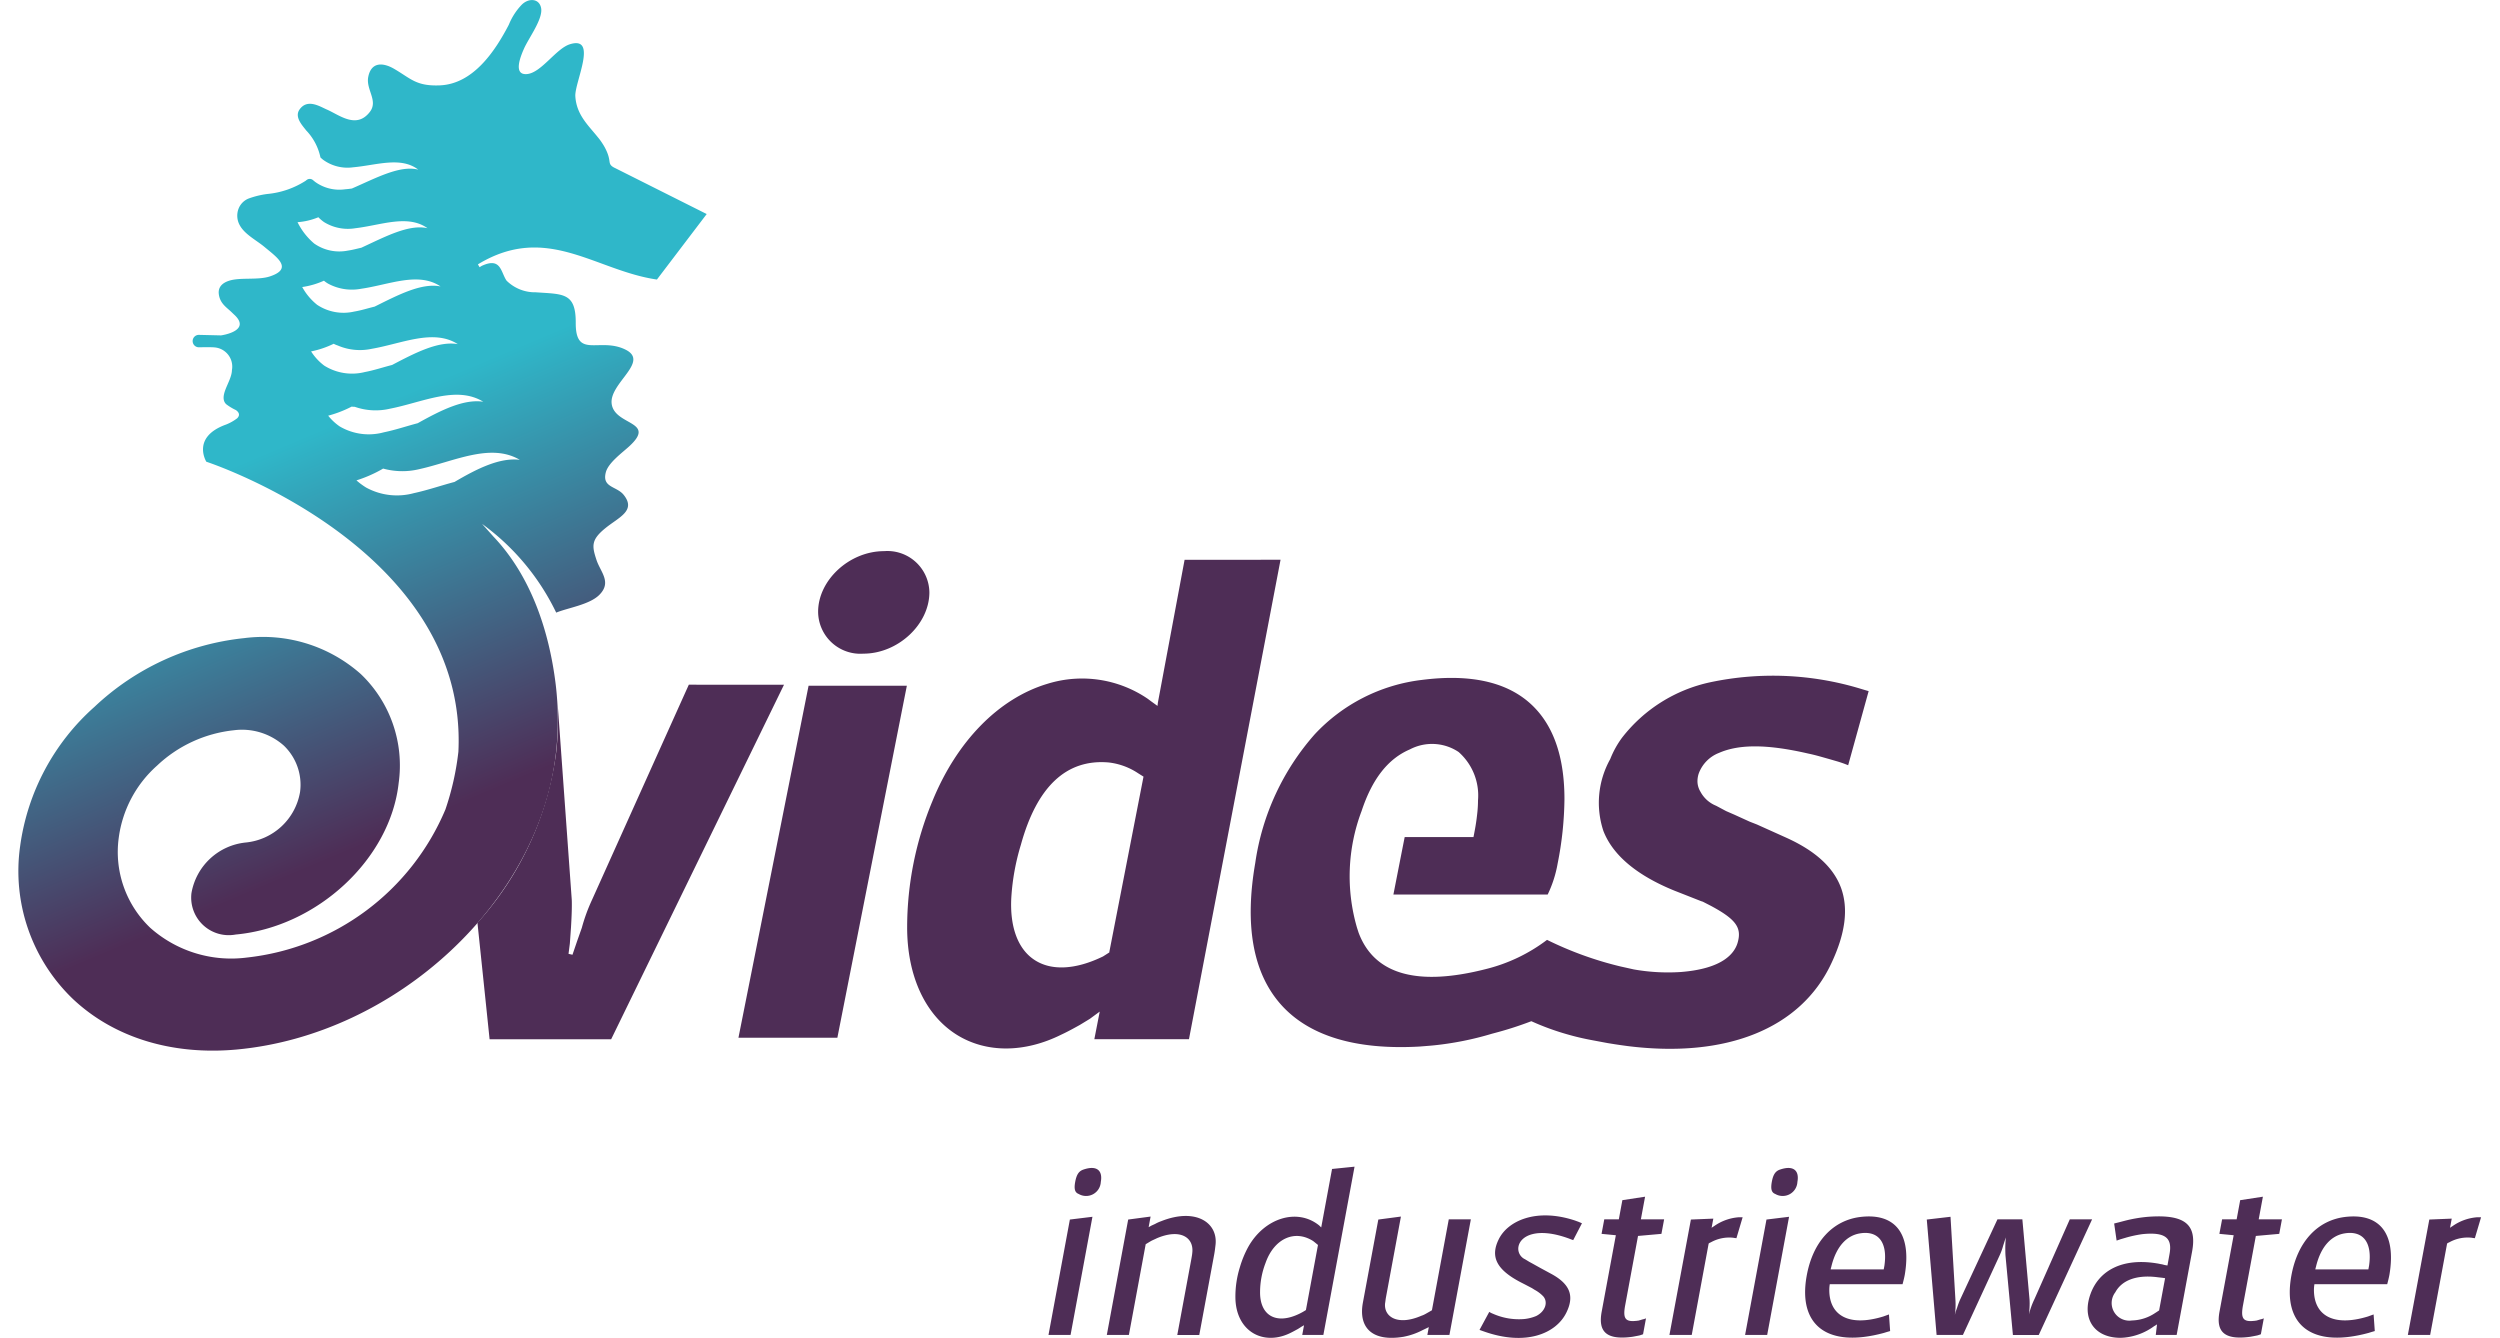
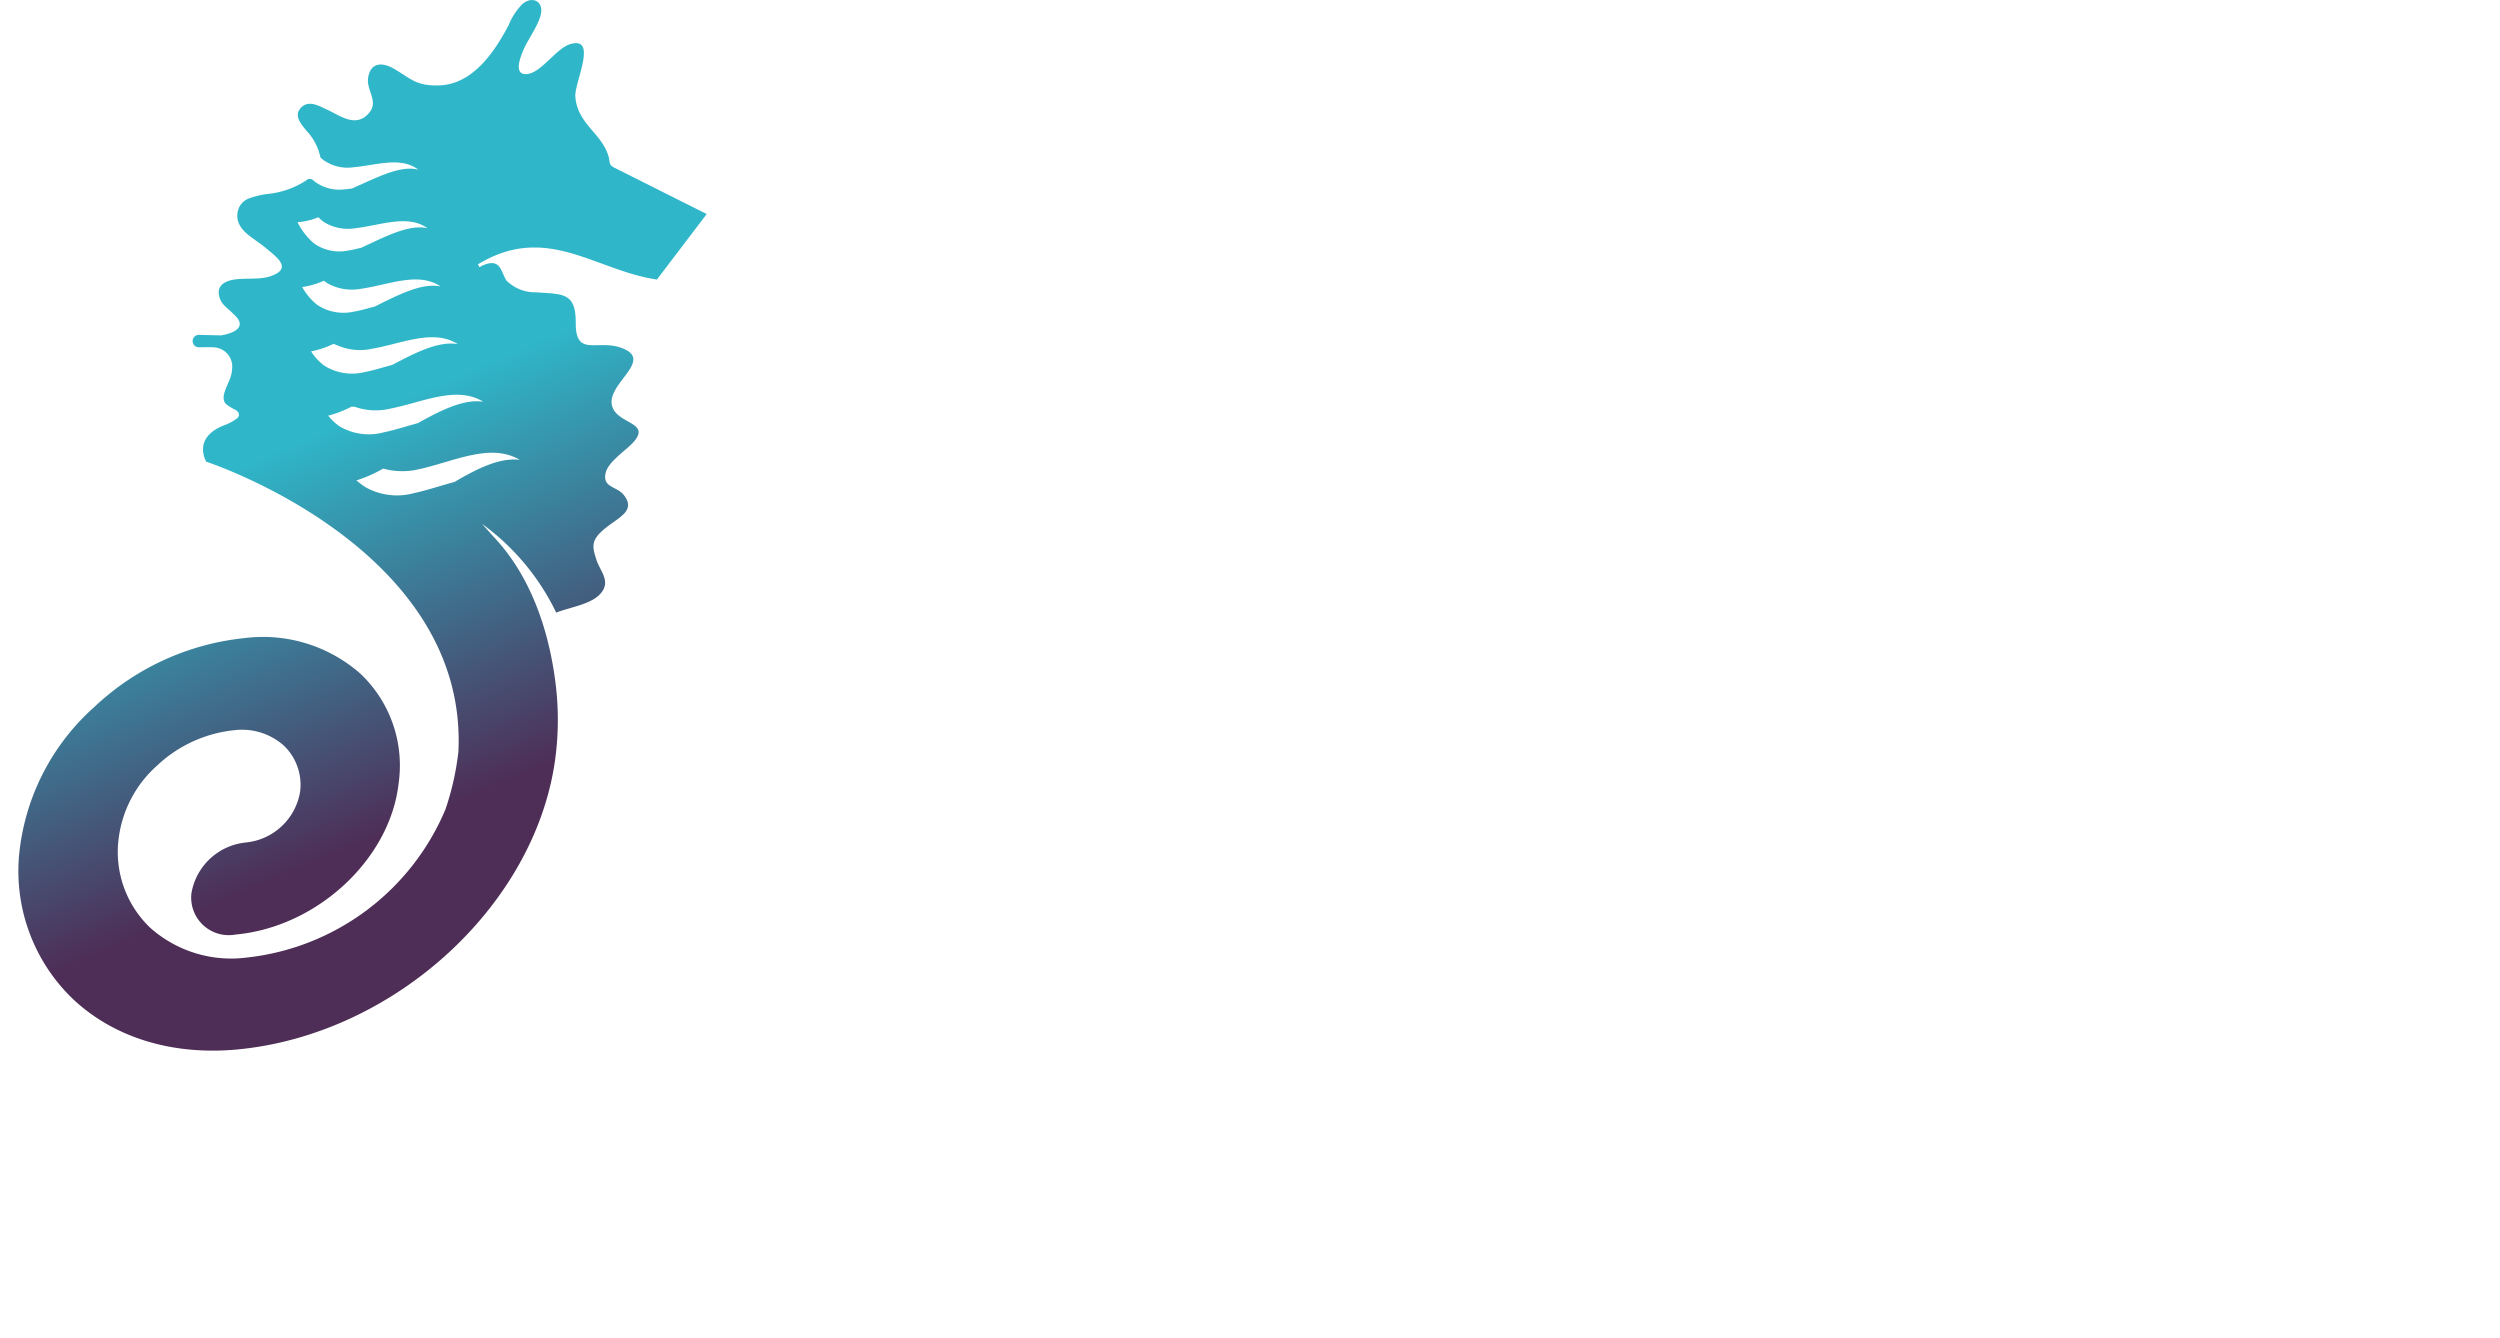
<svg xmlns="http://www.w3.org/2000/svg" xmlns:xlink="http://www.w3.org/1999/xlink" viewBox="0 0 208.643 113.367" width="256" height="137">
  <defs />
  <defs>
    <linearGradient id="a" x1=".466" x2=".571" y1=".401" y2=".782" gradientUnits="objectBoundingBox">
      <stop offset="0" stop-color="#2fb7c9" />
      <stop offset="1" stop-color="#4e2d56" />
    </linearGradient>
    <linearGradient id="b" x1="40059.09" x2="40590.414" y1="-11220.307" y2="-7753.589" xlink:href="#a" />
  </defs>
  <g fill="#4e2d56">
-     <path d="M89.058 103.339l1.913-.234-1.855 10.014h-1.87zm1.121-4.225c1.17-.41 1.676.078 1.5 1.038a1.248 1.248 0 01-1.88 1.017c-.3-.117-.406-.391-.29-1.017s.306-.901.67-1.038zM93.999 103.339l1.9-.253-.166.9.244-.137.3-.136a3.248 3.248 0 01.52-.235c2.9-1.154 4.8.1 4.607 1.977-.031.273-.065.566-.116.84l-1.265 6.826h-1.864l1.186-6.4c.035-.2.072-.392.088-.587.136-1.272-1.012-2.054-3-1.213-.154.078-.3.137-.458.215-.177.1-.334.2-.492.293l-1.424 7.687h-1.87zM110.082 105.492l-1.022 5.516a4.952 4.952 0 01-.555.313c-1.968.958-3.372.157-3.33-1.9a6.918 6.918 0 01.465-2.406c.719-2.054 2.46-2.856 4.026-1.858.157.118.293.236.416.335zm.275-1.487c-.07-.059-.118-.117-.186-.176-1.854-1.486-4.638-.627-6.014 1.858a8.587 8.587 0 00-.69 1.683 8.361 8.361 0 00-.382 2.6c.044 2.875 2.414 4.146 4.748 2.935.2-.1.375-.2.551-.294l.338-.215.178-.1-.152.821h1.79l2.642-14.258-1.906.194zM115.194 103.339l1.916-.253-1.268 6.845c-.034.176-.042.333-.075.508-.114 1.154 1.077 1.917 3.068 1.056a1.963 1.963 0 00.39-.176c.177-.1.355-.2.512-.294l1.428-7.706h1.871l-1.817 9.8h-1.87l.123-.665-.24.118-.285.136a5.86 5.86 0 01-1.636.568c-2.626.43-3.817-.764-3.423-2.9zM124.596 111.162a1.449 1.449 0 00.309.157 5.415 5.415 0 002.662.449 3.577 3.577 0 001-.253c.788-.392 1.037-1.194.59-1.683a2.93 2.93 0 00-.661-.508c-.109-.057-.213-.137-.323-.195l-.562-.294-.308-.157c-2.161-1.114-2.61-2.229-1.909-3.657.771-1.585 3.2-2.68 6.464-1.6l.316.116.276.118-.742 1.428c-.112-.04-.224-.078-.316-.118-2.736-1.017-4.151-.253-4.321.666a.982.982 0 00.557 1.074l.358.217.252.137.7.39.905.49c1.627.88 1.975 1.9 1.276 3.305-.861 1.741-3.414 2.856-7.014 1.565l-.336-.118zM134.341 103.32h1.233l.3-1.623 1.925-.294-.356 1.917h1.97l-.229 1.232-1.983.176-1.087 5.868c-.207 1.115-.006 1.428.927 1.329.06 0 .124-.02.182-.02l.147-.039.19-.059.166-.04.15-.057-.249 1.349-.171.059-.127.039c-.186.039-.392.078-.618.118-2.2.293-2.905-.431-2.589-2.132l1.2-6.475-1.211-.117zM141.681 103.338l1.9-.077-.146.782a1.6 1.6 0 01.2-.137 4.149 4.149 0 012.131-.763h.3l-.528 1.779c-.1-.02-.176-.02-.252-.039a3.192 3.192 0 00-1.922.39.591.591 0 00-.178.1l-1.434 7.746h-1.89zM148.085 103.339l1.914-.234-1.855 10.014h-1.871zm1.121-4.225c1.171-.41 1.678.078 1.5 1.038a1.249 1.249 0 01-1.881 1.017c-.3-.117-.4-.391-.288-1.017s.306-.901.666-1.038zM153.523 107.565c.022-.118.063-.235.082-.333.43-1.683 1.326-2.543 2.394-2.719 1.518-.255 2.375.7 2.079 2.737-.019.1-.036.2-.059.314zm6.094 1.251c.067-.254.138-.528.188-.8.6-3.579-.894-5.263-3.807-4.89-2.243.294-4 2.034-4.52 5.066-.7 4.088 1.742 6.063 6.559 4.753l.253-.078.274-.079-.1-1.408-.213.077-.277.1c-2.952.9-4.594-.117-4.565-2.307a2.936 2.936 0 01.04-.431zM163.68 103.105l.419 7.08a6.269 6.269 0 01-.05 1.232l.07-.273.126-.353a6.458 6.458 0 01.238-.645l3.175-6.826h2.11l.608 6.806a5.829 5.829 0 010 .665l-.022.332-.028.255a6.393 6.393 0 01.455-1.272l3.007-6.786h1.89l-4.521 9.8h-2.19l-.627-6.708c-.011-.157-.018-.334-.018-.764.007-.254.019-.528.05-.8l-.087.253-.144.45a4.938 4.938 0 01-.287.8l-3.124 6.768h-2.229l-.832-9.78zM181.863 108.307l-.508 2.738c-.111.059-.2.137-.314.2a3.683 3.683 0 01-1.99.645 1.493 1.493 0 01-1.407-2.386c.515-.959 1.713-1.526 3.617-1.272l.349.039zm.2-1.075l-.231-.039-.229-.06c-.156-.02-.287-.059-.423-.077-2.953-.49-4.907.606-5.627 2.562-.757 2.053.245 3.618 2.273 3.735a3.668 3.668 0 00.659-.02 5.077 5.077 0 002.446-.958 1.9 1.9 0 00.247-.156l-.106.9h1.77l1.307-7.062c.413-2.229-.5-3.187-3.71-2.953a12.193 12.193 0 00-1.97.333l-.523.137-.4.1.208 1.448.341-.117.4-.117a9.9 9.9 0 011.451-.313c1.985-.2 2.54.351 2.29 1.7zM186.693 103.32h1.233l.3-1.623 1.924-.294-.355 1.917h1.968l-.228 1.232-1.983.176-1.087 5.868c-.206 1.115 0 1.428.927 1.329.061 0 .124-.02.183-.02l.146-.039.19-.059.167-.04.149-.057-.25 1.349-.17.059-.126.039c-.187.039-.392.078-.619.118-2.2.293-2.9-.431-2.588-2.132l1.2-6.475-1.212-.117zM194.592 107.565c.021-.118.062-.235.081-.333.43-1.683 1.326-2.543 2.394-2.719 1.518-.255 2.375.7 2.079 2.737-.019.1-.038.2-.059.314zm6.092 1.251c.067-.254.138-.528.188-.8.6-3.579-.894-5.263-3.807-4.89-2.242.294-4 2.034-4.52 5.066-.7 4.088 1.741 6.063 6.56 4.753l.252-.078.274-.079-.1-1.408-.213.077-.277.1c-2.952.9-4.593-.117-4.565-2.307a2.945 2.945 0 01.04-.431zM204.251 103.338l1.9-.077-.145.782a1.661 1.661 0 01.2-.137 4.15 4.15 0 012.131-.763h.3l-.527 1.779c-.1-.02-.177-.02-.253-.039a3.192 3.192 0 00-1.922.39.572.572 0 00-.177.1l-1.436 7.746h-1.89z" />
-   </g>
+     </g>
  <g fill="#4e2d56">
-     <path d="M98.779 47.435c-.05.277-2.262 12.1-2.262 12.1l-.034.281-.53-.383s-.255-.188-.267-.2a9.872 9.872 0 00-8.561-1.281c-4.115 1.248-7.655 4.869-9.717 9.939a27.964 27.964 0 00-2.138 10.666c-.007 4.139 1.535 7.47 4.228 9.14 2.491 1.54 5.718 1.529 8.852-.035.516-.238 1.066-.543 1.549-.811l.851-.518.838-.616-.456 2.339h8.018c.052-.276 7.684-40.217 7.76-40.624zm-6.375 33.268l-.326.208-.2.127-.03.019h-.007c-2.321 1.125-4.38 1.22-5.8.27-1.4-.927-2.085-2.813-1.943-5.3a19.37 19.37 0 01.806-4.434c1.361-4.949 3.866-7.3 7.453-6.984a5.634 5.634 0 012.464.9l.477.3-2.892 14.832zM71.564 55.388c2.925 0 5.59-2.479 5.59-5.2a3.556 3.556 0 00-3.842-3.486c-2.923 0-5.586 2.449-5.586 5.14a3.58 3.58 0 003.838 3.546zM60.975 87.932h8.382c.054-.275 5.806-29.42 5.888-29.827h-8.327c-.056.273-5.862 29.419-5.943 29.827zM56.77 58.018c-.628 1.391-8.191 18.205-8.2 18.225a14.873 14.873 0 00-.866 2.372l-.393 1.112-.4 1.174-.335-.077.112-.87.1-1.407c.049-.824.069-1.41.069-1.861 0-.2 0-.365-.012-.517 0 0-.9-12.527-1.23-17.1a24.944 24.944 0 01-.083 4.665 26.734 26.734 0 01-6.673 14.459c.561 5.348 1.018 9.754 1.029 9.87h10.3c.093-.19 14.408-29.552 14.646-30.04zM144.061 63.798c1.724-.755 4.122-.737 7.539.05.632.13 1.189.3 1.783.466l.629.182a9.326 9.326 0 01.995.348l1.736-6.28c-.29-.084-.633-.187-.631-.187a25.572 25.572 0 00-12.771-.569 12.859 12.859 0 00-7.511 4.724 8.008 8.008 0 00-.985 1.791 7.591 7.591 0 00-.578 6.089c.8 2.058 2.825 3.756 6.006 5.053 0 0 2.232.877 2.226.877l.166.057h.013l.7.359c2.061 1.107 2.6 1.81 2.294 3.006-.249 1.033-1.3 2.321-4.852 2.6a16.613 16.613 0 01-3.975-.219l-1.148-.256a29.684 29.684 0 01-6.206-2.249 14.216 14.216 0 01-5.2 2.479c-5.8 1.479-9.419.451-10.753-3.051l-.009-.022-.136-.419a15.6 15.6 0 01.383-9.9c.9-2.724 2.239-4.433 4.089-5.225a4.047 4.047 0 014.135.22 4.916 4.916 0 011.642 4.1 10.166 10.166 0 01-.082 1.252c-.07.651-.172 1.193-.274 1.715l-.028.14h-5.828c-.054.256-.885 4.5-.958 4.871h13.073a9.989 9.989 0 00.842-2.614 29.222 29.222 0 00.58-5.467c0-3.36-.818-5.931-2.46-7.679-2.038-2.173-5.278-2.986-9.638-2.425a14.8 14.8 0 00-9.065 4.608 20.969 20.969 0 00-5.038 10.906c-.919 5.3-.186 9.336 2.18 11.994s6.337 3.863 11.756 3.556l.885-.071.292-.027a26.377 26.377 0 004.949-.989l.128-.034a30 30 0 003.136-1l.069-.025.065.028a21.725 21.725 0 002.94 1.073 22.215 22.215 0 002.181.513l1.123.211.177.032.62.1.481.071.561.077c8.392 1.056 14.688-1.492 17.263-6.99 1.209-2.556 1.47-4.656.827-6.425-.648-1.735-2.165-3.125-4.654-4.248l-2.471-1.112s-.6-.235-.609-.238l-1.291-.588-.71-.309-.849-.453a2.6 2.6 0 01-1.323-1.187 1.731 1.731 0 01-.255-.9 2.141 2.141 0 01.1-.621 2.973 2.973 0 011.724-1.769z" />
-   </g>
+     </g>
  <path fill="url(#a)" d="M381.375 271.074l4.219-5.55-7.756-3.893c-.512-.235-.446-.43-.511-.767a2.734 2.734 0 00-.113-.418 4.187 4.187 0 00-.443-.881 4.883 4.883 0 00-.409-.56c-.812-1.014-1.81-1.9-1.9-3.469-.066-1.171 1.944-5.145-.459-4.4-1.175.364-2.43 2.426-3.642 2.528-1.175.1-.563-1.453-.244-2.165.4-.9 1.6-2.489 1.449-3.407-.137-.823-1.022-.912-1.638-.313a5.314 5.314 0 00-1.1 1.7c-1.186 2.283-3.034 5.028-5.854 5.142-2 .078-2.439-.569-3.865-1.4-.98-.569-1.945-.572-2.193.676-.217 1.089.869 2.02.132 2.975-1.136 1.474-2.579.26-3.635-.2-.592-.254-1.653-.961-2.324 0-.441.64.239 1.339.559 1.758a4.721 4.721 0 011.217 2.3c.073.067.147.135.223.194a3.508 3.508 0 002.555.638c1.952-.172 4.037-.938 5.508.2-1.561-.4-3.613.73-5.624 1.6-.191.028-.379.049-.571.064a3.5 3.5 0 01-2.553-.635c-.042-.034-.085-.073-.126-.109l-.006.006a.419.419 0 00-.557-.063c-.021.015-.04.028-.052.039a.178.178 0 00-.025.024 7.247 7.247 0 01-3.274 1.136 7.3 7.3 0 00-1.589.387 1.521 1.521 0 00-.842.843 1.659 1.659 0 00.1 1.428c.432.785 1.449 1.285 2.113 1.849.22.183.469.38.7.582.765.665 1.315 1.38-.276 1.9-1 .327-2.492.06-3.434.359-.506.159-.975.49-.88 1.16.111.79.662 1.1 1.1 1.527.085.084.171.164.26.248 1.342 1.307-1.016 1.678-1.176 1.7l-1.9-.045a.527.527 0 000 1.053l.618-.01c-.124 0 .583 0 .661.015a1.634 1.634 0 011.545 1.934c-.012.822-.858 1.819-.68 2.548a.679.679 0 00.2.34 4.576 4.576 0 00.818.494c.434.308.222.585.1.7a3.923 3.923 0 01-.934.525c-2.967 1.065-1.672 3.151-1.672 3.151.094.03 22.189 7.29 21.359 24.566a23.24 23.24 0 01-1.1 4.9 20.7 20.7 0 01-16.83 12.548 10.327 10.327 0 01-8.187-2.526 8.876 8.876 0 01-2.659-7.661 9.912 9.912 0 013.238-6.074 11.18 11.18 0 016.521-3 5.335 5.335 0 014.224 1.3 4.594 4.594 0 011.373 3.949 5.174 5.174 0 01-4.588 4.262 5.2 5.2 0 00-4.611 4.284 3.183 3.183 0 003.746 3.515c6.9-.633 13.1-6.392 13.81-12.832a10.712 10.712 0 00-3.208-9.241 12.491 12.491 0 00-9.881-3.043 21.752 21.752 0 00-12.687 5.825 19.253 19.253 0 00-6.3 11.82 15.013 15.013 0 004.494 12.951c3.463 3.251 8.381 4.765 13.847 4.265 13.529-1.245 25.672-12.532 27.068-25.158a24.966 24.966 0 00-.02-5.733c-.561-4.646-2.136-9.268-5.291-12.584l-.956-1.069a20.014 20.014 0 016.285 7.522c.982-.408 2.846-.673 3.67-1.521 1.045-1.071.087-1.908-.256-2.938-.392-1.187-.463-1.705.732-2.682 1.145-.939 2.661-1.487 1.564-2.846-.6-.74-1.863-.6-1.5-1.923.222-.8 1.379-1.633 1.97-2.176 2.373-2.169-1.249-1.746-1.481-3.615-.217-1.743 3.281-3.573 1.14-4.6-2.18-1.052-4.2.835-4.184-2.252.011-2.578-1.065-2.425-3.379-2.59a3.427 3.427 0 01-2.481-.985c-.5-.719-.459-2.025-2.114-1.25l-.179.113c0-.04-.13-.207-.129-.25 5.824-3.533 9.935.533 15.16 1.291zm-28.687-5.279a3.31 3.31 0 00.48.41 3.841 3.841 0 002.66.52c2.157-.251 4.434-1.2 6.107 0-1.584-.359-3.6.728-5.605 1.653-.379.085-.76.19-1.144.244a3.7 3.7 0 01-2.853-.6 5.621 5.621 0 01-1.411-1.808 5.689 5.689 0 001.766-.419zm.472 5.377a2.241 2.241 0 00.41.28 4.247 4.247 0 002.765.4c2.362-.343 4.829-1.461 6.706-.194-1.609-.323-3.6.724-5.587 1.711-.567.136-1.143.322-1.717.416a4.033 4.033 0 01-3.154-.57 5.029 5.029 0 01-1.263-1.506 6.82 6.82 0 001.84-.537zm-1.086 5.992a7.907 7.907 0 001.912-.648 1.966 1.966 0 00.341.145 4.736 4.736 0 002.869.285c2.569-.44 5.227-1.724 7.307-.4-1.634-.281-3.588.726-5.568 1.767-.758.19-1.525.452-2.293.595a4.431 4.431 0 01-3.452-.537 4.548 4.548 0 01-1.117-1.207zm17.684 9.187c-1.68-.207-3.574.718-5.531 1.873-1.134.3-2.289.7-3.438.948a5.45 5.45 0 01-4.054-.472 5.927 5.927 0 01-.82-.608 11.2 11.2 0 002.059-.884c.069-.038.134-.077.2-.117a6.1 6.1 0 003.081.046c2.968-.661 6.021-2.247 8.502-.786zm-3.1-4.924c-1.657-.245-3.581.722-5.55 1.82-.947.249-1.907.575-2.864.77a4.855 4.855 0 01-3.753-.5 4.546 4.546 0 01-.971-.907 9.716 9.716 0 001.987-.768c.09.009.177.016.272.018a5.32 5.32 0 002.974.159c2.77-.541 5.623-1.988 7.905-.593z" transform="translate(-327.309 -247.387)" />
  <path fill="url(#b)" d="M349.347 261.21l-.029.021a.181.181 0 01.029-.021z" transform="translate(-324.995 -245.934)" />
</svg>